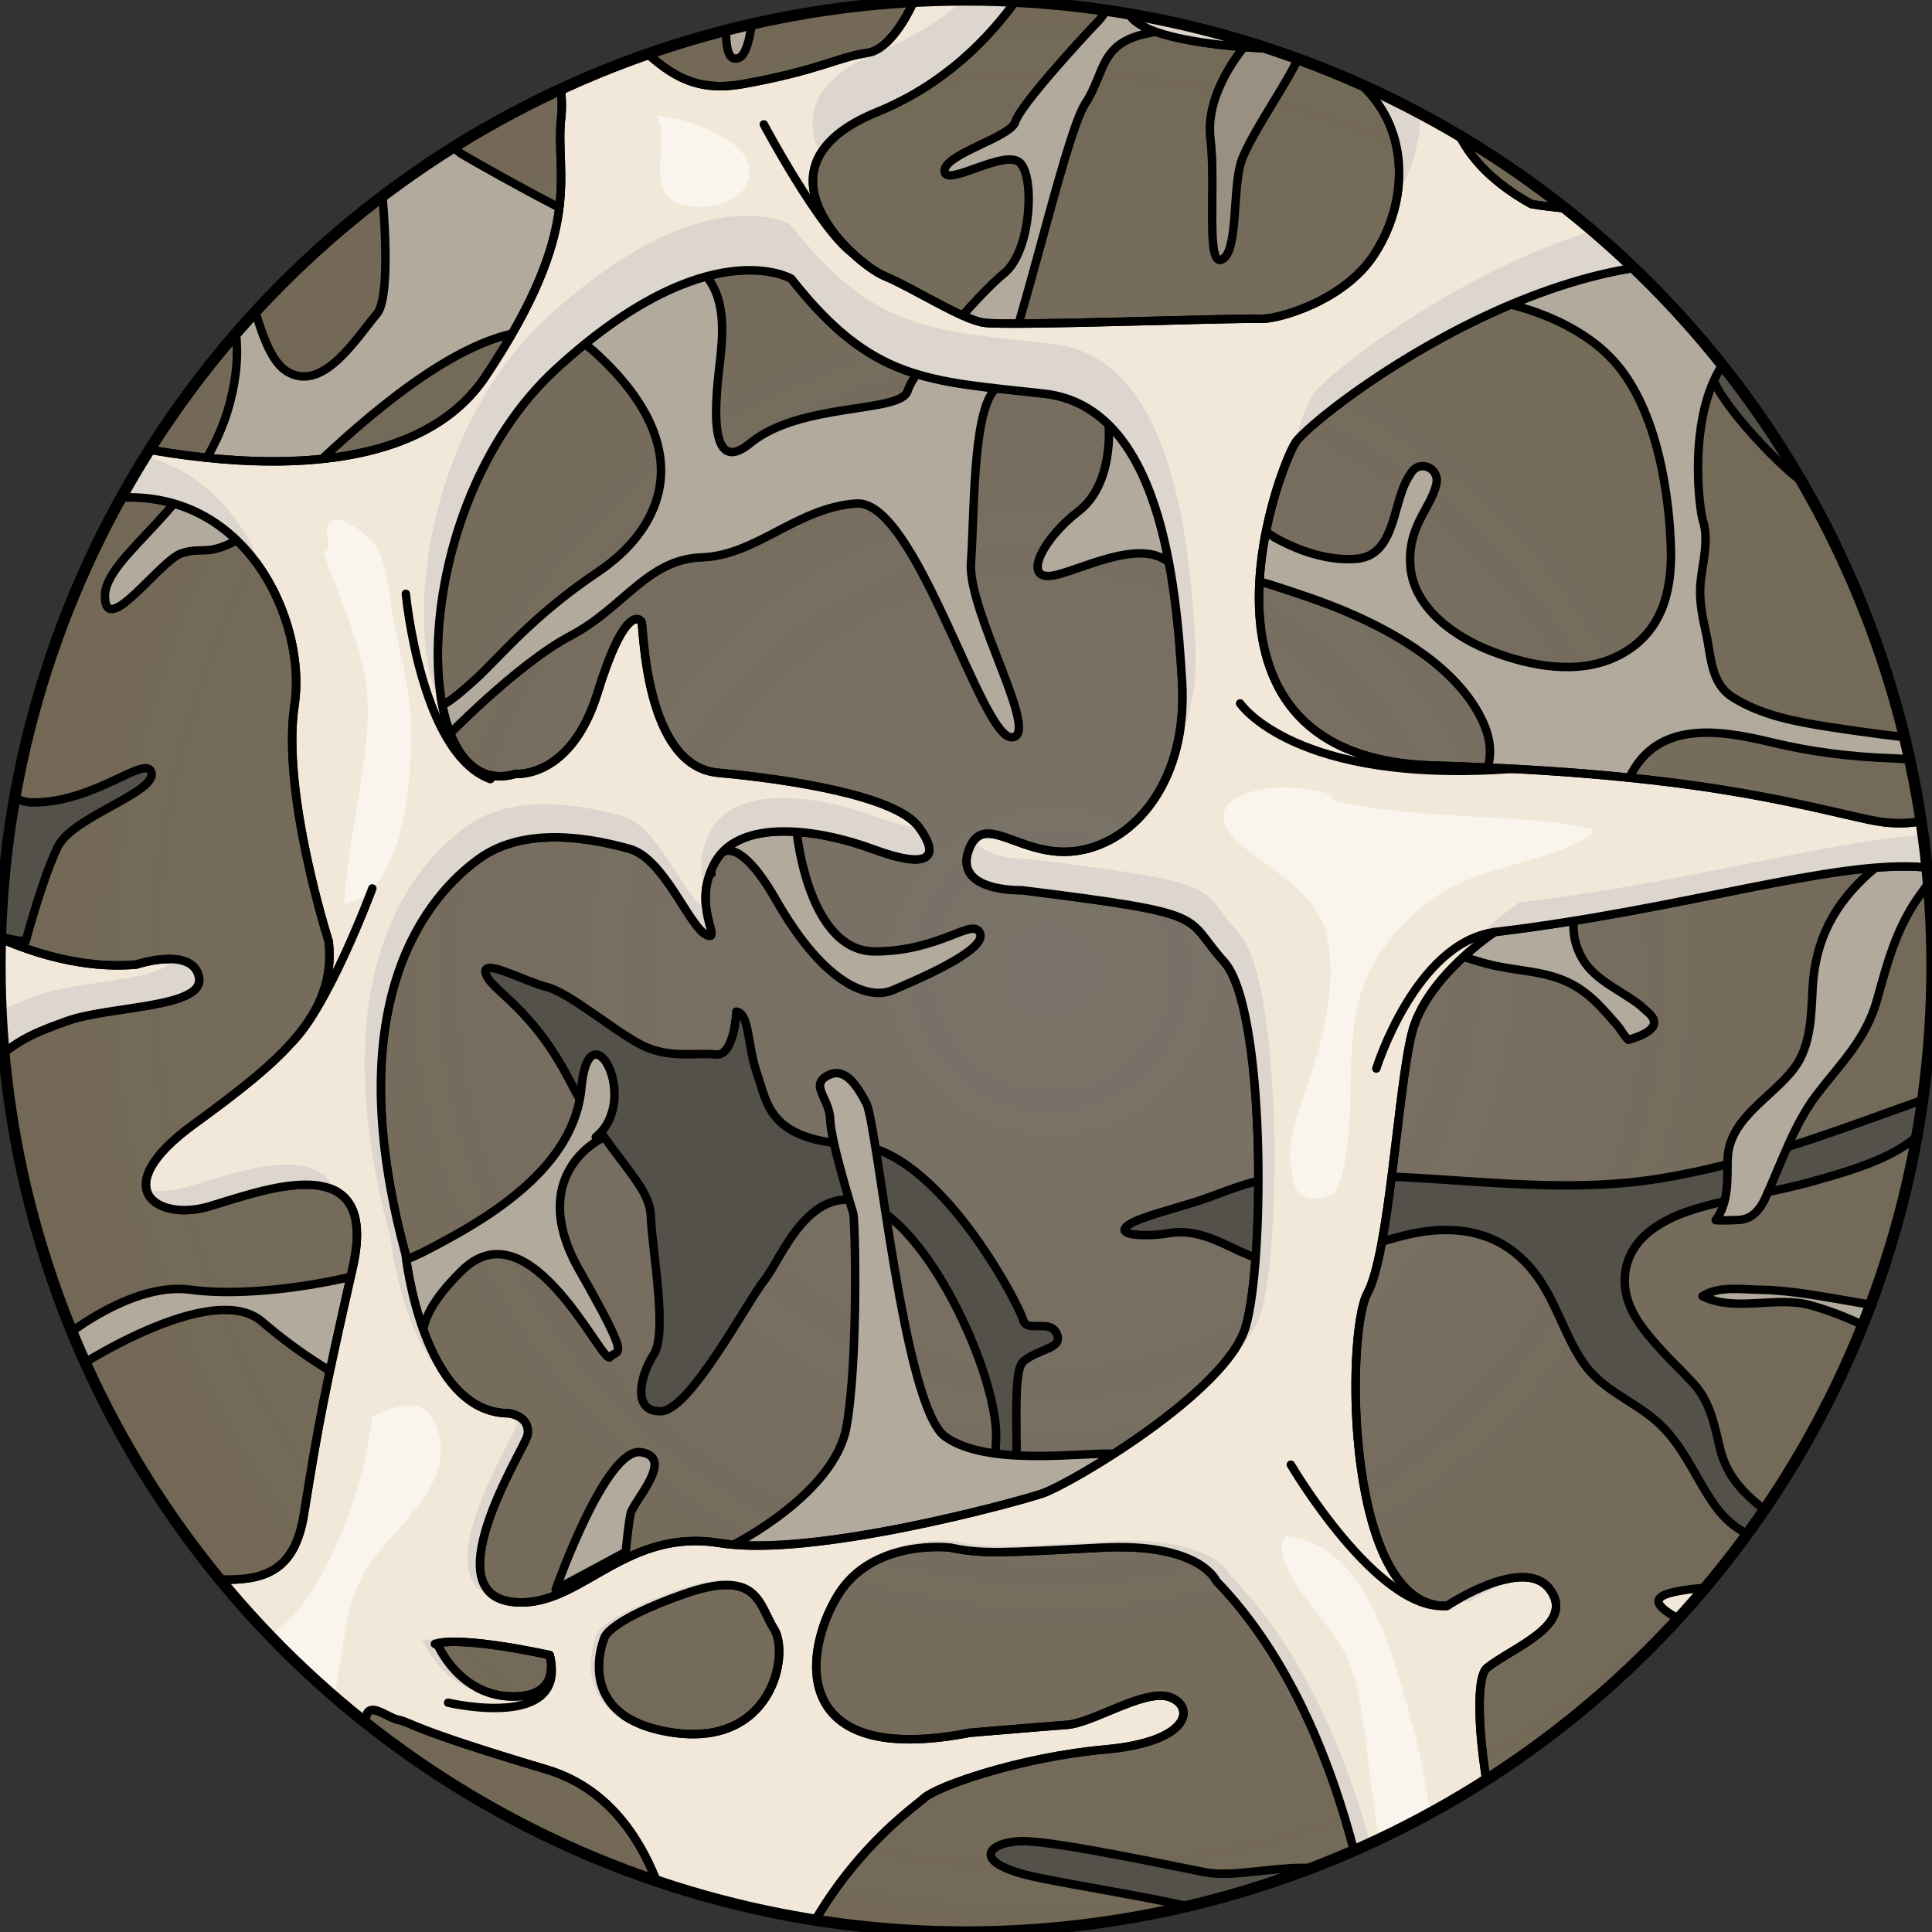
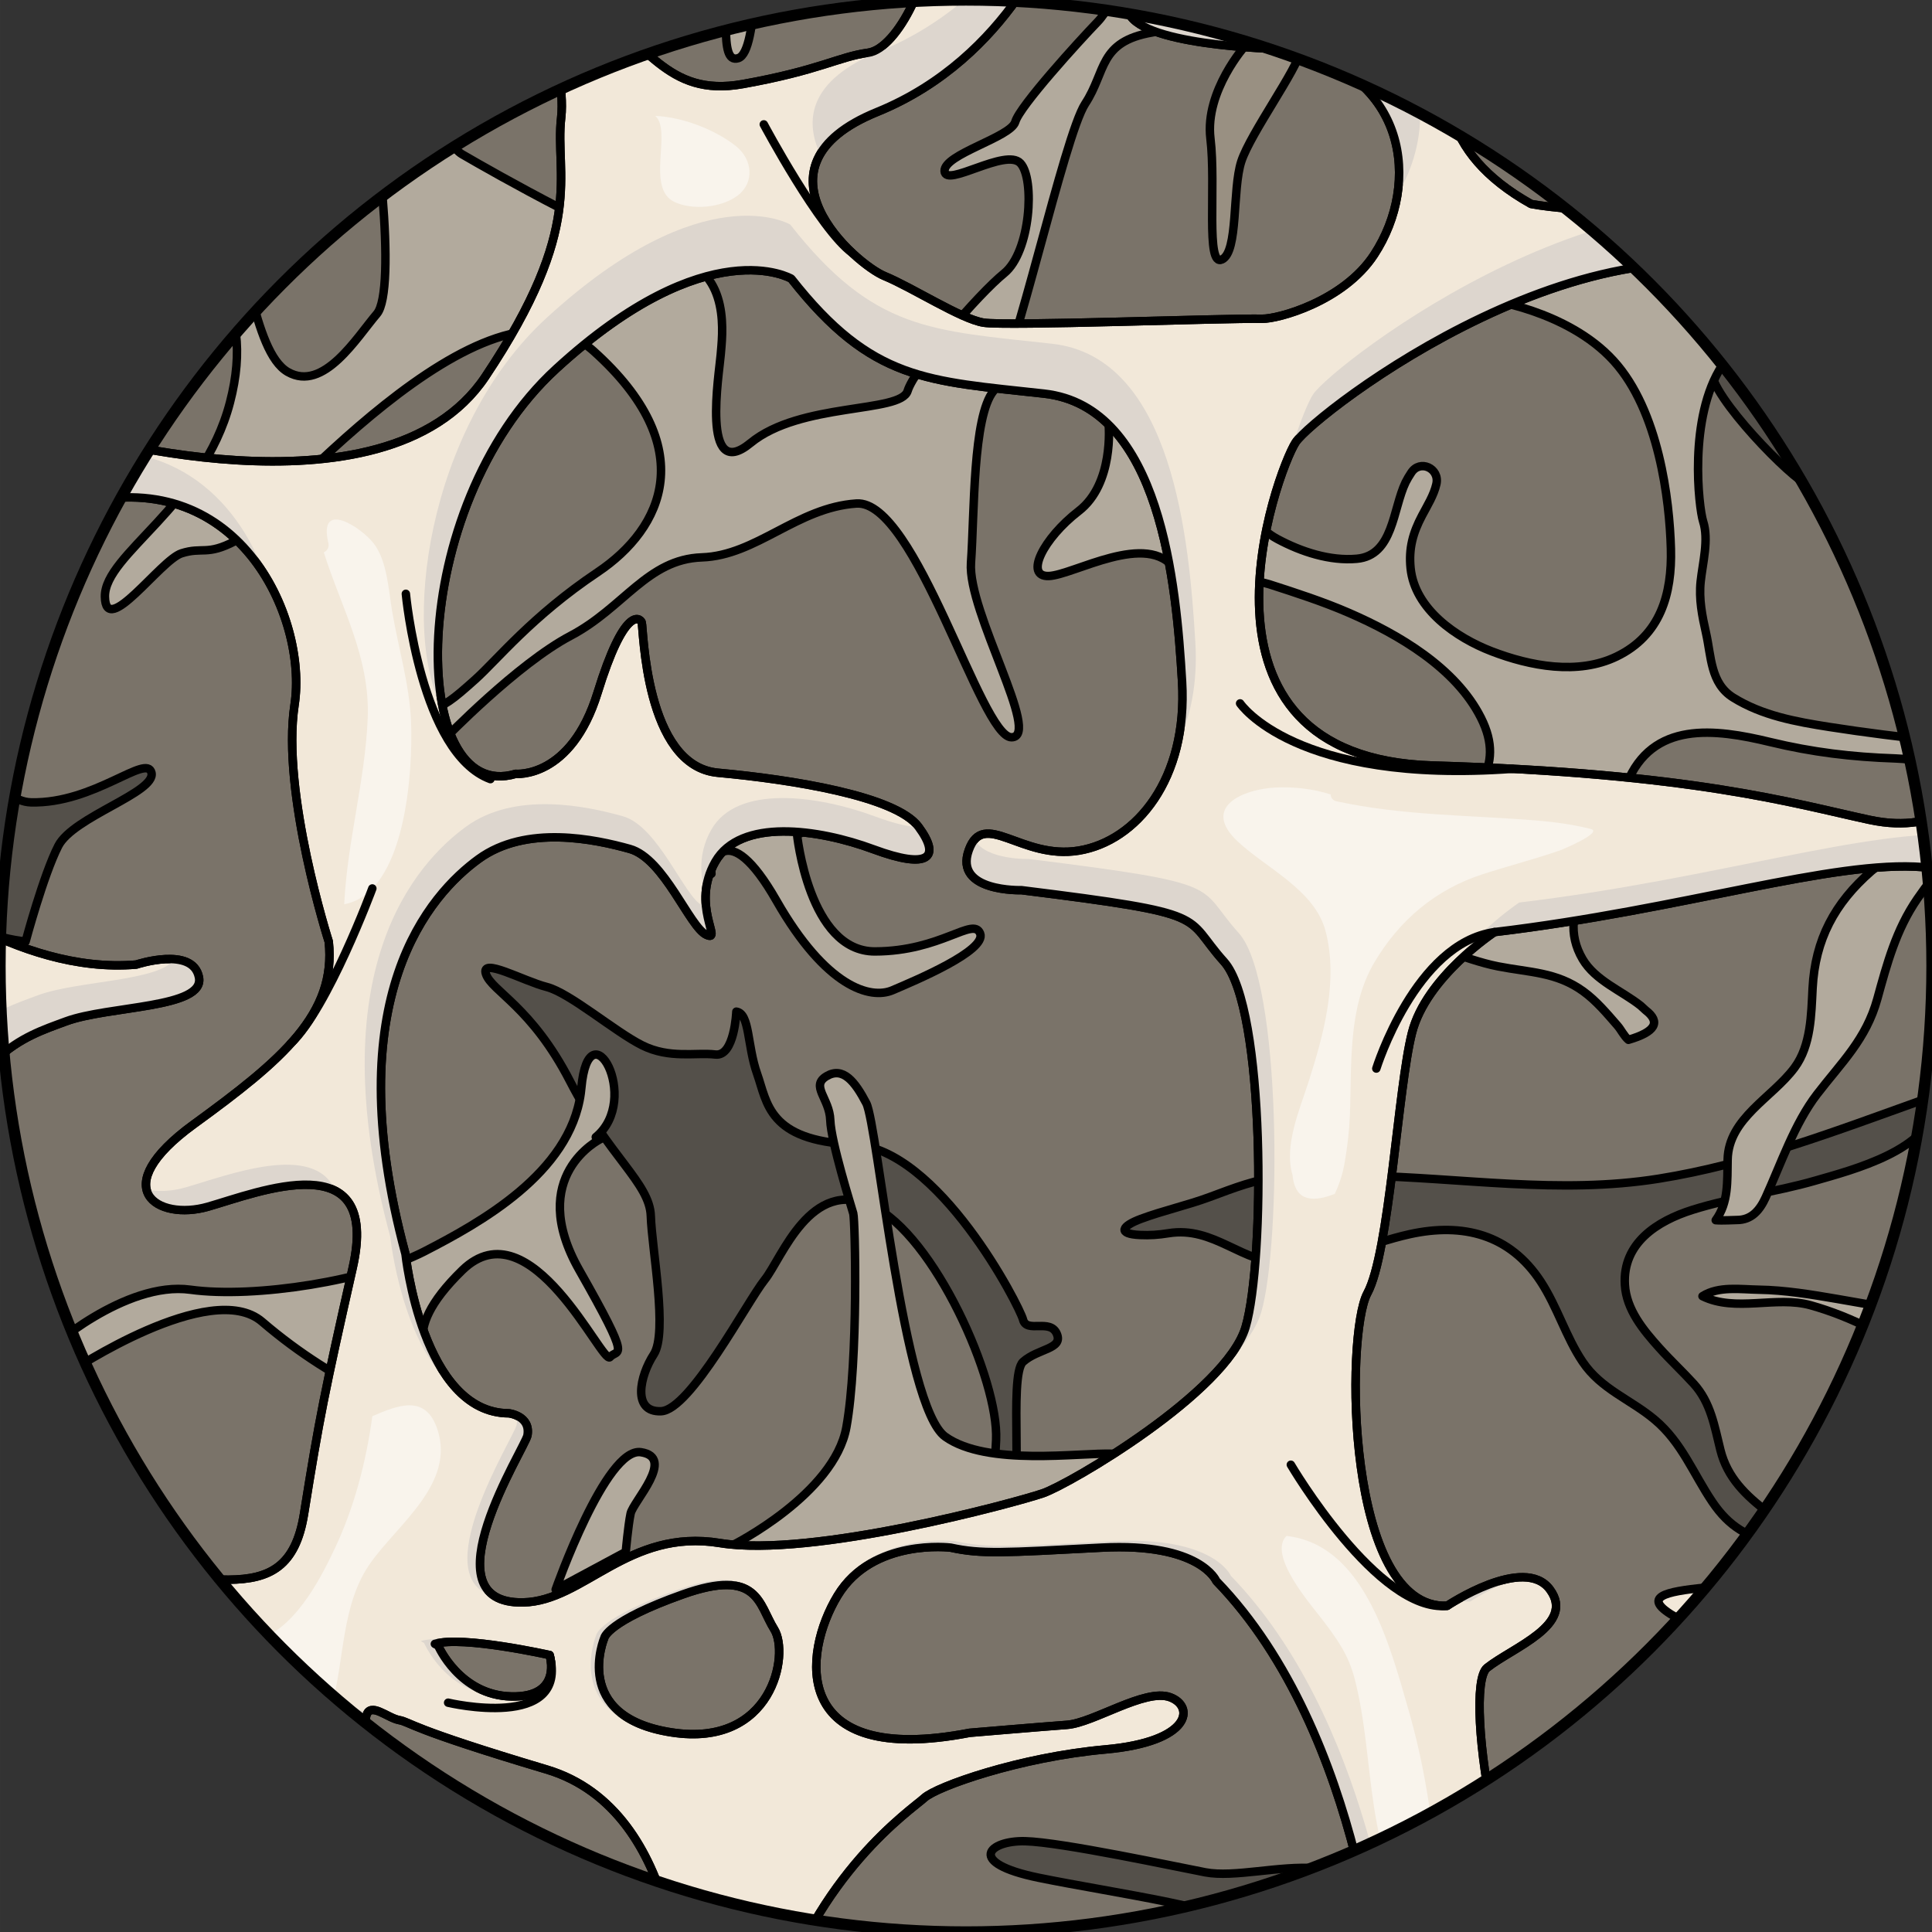
<svg xmlns="http://www.w3.org/2000/svg" xmlns:xlink="http://www.w3.org/1999/xlink" version="1.1" id="Layer_1" width="800px" height="800px" viewBox="0 0 171.372 171.373" enable-background="new 0 0 171.372 171.373" xml:space="preserve">
  <rect x="0" y="0" width="171.372" height="171.373" fill="#333333" stroke="none" />
  <g>
    <defs>
      <circle id="SVGID_1_" cx="85.686" cy="85.686" r="85.686" />
    </defs>
    <clipPath id="SVGID_2_">
      <use xlink:href="#SVGID_1_" overflow="visible" />
    </clipPath>
    <g clip-path="url(#SVGID_2_)">
      <g>
        <defs>
          <rect id="SVGID_3_" x="-8.792" y="-6.481" width="204" height="185.28" />
        </defs>
        <clipPath id="SVGID_4_">
          <use xlink:href="#SVGID_3_" overflow="visible" />
        </clipPath>
        <rect x="-8.792" y="-6.481" clip-path="url(#SVGID_4_)" fill="#7A7369" stroke="#000000" stroke-width="0.75" stroke-linecap="round" stroke-linejoin="round" stroke-miterlimit="10" width="204" height="185.28" />
        <radialGradient id="SVGID_5_" cx="93.208" cy="86.159" r="97.433" gradientUnits="userSpaceOnUse">
          <stop offset="0" style="stop-color:#543A00;stop-opacity:0" />
          <stop offset="0.856" style="stop-color:#543A00;stop-opacity:0.856" />
          <stop offset="1" style="stop-color:#543A00" />
        </radialGradient>
-         <rect x="-8.792" y="-6.481" opacity="0.2" clip-path="url(#SVGID_4_)" fill="url(#SVGID_5_)" stroke="#000000" stroke-width="0.75" stroke-linecap="round" stroke-linejoin="round" stroke-miterlimit="10" width="204" height="185.28" />
        <path clip-path="url(#SVGID_4_)" fill="#54504A" stroke="#000000" stroke-width="0.75" stroke-linecap="round" stroke-linejoin="round" stroke-miterlimit="10" d="     M154.888,29.39c0,0,1.464,7.958,3.78,9.03s3.146,5.09,1.74,4.62s-8.697-7.883-8.645-10.259S154.152,27.969,154.888,29.39z" />
        <path clip-path="url(#SVGID_4_)" fill="#F2E8D9" stroke="#000000" stroke-width="0.75" stroke-linecap="round" stroke-linejoin="round" stroke-miterlimit="10" d="     M195.328,54.022c0,0-1.859,7.428-2.88,9.216s-6.676,8.588-5.575,10.581s5.238,7.863,6.175,10.365s2.698,46.082-4.56,51.999     s-12.412,3.313-14.521,2.596s-7.3,1.521-10.641,1.979s-8.858-0.292-12.159,0.068s-5.867,0.776-2.4,2.693s10.343,0.444,12.24,3.28     s3.373,3.925,3.061,6.104c-0.313,2.178,0.17,7.083,2.547,6.178c2.377-0.906,9.383-12.689,15.407-8.938s2.823,9.419,5.893,13.481     s4.772,9.306,3.733,11.121c-1.039,1.816-0.608,4.055-0.608,4.055h4.168L195.328,54.022z" />
        <path clip-path="url(#SVGID_4_)" fill="#54504A" stroke="#000000" stroke-width="0.75" stroke-linecap="round" stroke-linejoin="round" stroke-miterlimit="10" d="     M171.688,178.799c0,0-9.354-4.783-10.08-6.904c-0.727-2.123,2.322-9.096,0.296-9.088s-3.069,6.832-5.636,7.354     s-8.831-1.125-14.244-3.237c-5.414-2.112-22.053-0.952-25.296-1.204s-7.26,0.845-9.815,0.359     c-2.557-0.485-12.76-2.682-15.984-2.76s-5.289,1.908,1.2,3.24s18.095,2.902,19.249,4.8s1.456,3.644,2.541,2.88     c1.084-0.764,0.008-6.525,7.85-4.789s29.16,9.456,29.16,9.456L171.688,178.799z" />
        <path clip-path="url(#SVGID_4_)" fill="#54504A" stroke="#000000" stroke-width="0.75" stroke-linecap="round" stroke-linejoin="round" stroke-miterlimit="10" d="     M65.314,89.734c0,0-0.154,4.01-1.866,3.804s-4.052,0.396-6.48-0.813s-6.424-4.658-8.483-5.182s-5.887-2.68-5.382-1.149     c0.505,1.53,4.052,2.894,7.467,9.53s7.063,9.023,7.157,11.937c0.094,2.913,1.52,10.346,0.265,12.273s-1.94,5.158,0.651,5.045     c2.594-0.113,7.649-9.743,9.186-11.66c1.535-1.917,4.049-9.144,9.54-6.551s11.233,15.448,10.987,20.771s-0.553,4.076,1.038,5.012     s0.011-10.758,1.354-11.957c1.344-1.198,3.583-1.116,2.99-2.488c-0.592-1.373-2.674-0.023-2.99-1.246     s-7.498-15.196-15.061-15.541c-7.563-0.344-7.627-3.724-8.526-6.259S66.52,89.908,65.314,89.734z" />
        <path clip-path="url(#SVGID_4_)" fill="#B2AA9D" stroke="#000000" stroke-width="0.75" stroke-linecap="round" stroke-linejoin="round" stroke-miterlimit="10" d="     M49.288,140.998c0,0,4.449-12.652,7.56-12.184s-0.689,4.373-0.912,5.443c-0.223,1.069-0.43,3.402-0.43,3.402L49.288,140.998z" />
        <path clip-path="url(#SVGID_4_)" fill="#B2AA9D" stroke="#000000" stroke-width="0.75" stroke-linecap="round" stroke-linejoin="round" stroke-miterlimit="10" d="     M65.008,137.049c0,0,8.994-4.512,10.068-10.45s0.78-18.359,0.611-18.96s-1.978-6.35-2.04-8.28s-1.79-3.032-0.329-3.9     c1.459-0.868,2.52,0.478,3.524,2.4s3.28,26.93,7.005,29.58s11.873,1.4,14.88,1.511     C101.734,129.061,82.031,139.037,65.008,137.049z" />
        <path clip-path="url(#SVGID_4_)" fill="#54504A" stroke="#000000" stroke-width="0.75" stroke-linecap="round" stroke-linejoin="round" stroke-miterlimit="10" d="     M144.13,113.951c0.128,2.219,1.64,4.037,3.056,5.613c0.978,1.09,2.053,2.088,3.039,3.17c1.529,1.678,1.855,3.787,2.381,5.893     c0.61,2.441,2.242,4.021,4.198,5.51c0.849,0.646,1.743,1.227,2.616,1.836c2.025,1.412-0.77,1.148-1.791,0.938     c-2.574-0.533-4.246-1.469-5.74-3.686c-1.71-2.537-2.707-5.271-5.106-7.289c-2.163-1.82-4.763-2.699-6.403-5.141     c-1.483-2.206-2.246-4.879-3.719-7.125c-2.736-4.174-6.891-5.234-11.607-4.197c-3.721,0.818-7.086,2.602-10.977,2.607     c-3.917,0.008-6.369-3.352-10.444-2.688c-0.882,0.144-1.634,0.193-2.507,0.155c-2.02-0.088-1.656-0.787,0.086-1.434     c1.982-0.735,4.074-1.191,6.066-1.927c2.197-0.812,4.098-1.581,6.457-1.821c2.326-0.236,4.721-0.129,7.055-0.084     c8.836,0.17,17.523,1.678,26.335,0.272c8.071-1.288,15.8-4.26,23.47-7.005c0.065,0.042,0.141,0.074,0.234,0.082     c0.285,0.022,0.569,0.051,0.854,0.078c-0.236,4.267-7.465,6.093-10.698,7.027c-3.576,1.032-7.297,1.461-10.847,2.576     C146.973,108.306,143.918,110.277,144.13,113.951z" />
        <path clip-path="url(#SVGID_4_)" fill="#B2AA9D" stroke="#000000" stroke-width="0.75" stroke-linecap="round" stroke-linejoin="round" stroke-miterlimit="10" d="     M184.268,116.077c-1.7,0.781-4.696,2.283-4.664,4.714c0.013,0.918,0.25,1.667,0.621,2.49c0.732,1.621,1.696,3.352,2.568,4.904     c1.83,3.254,6.598,2.46,6.429,7.387c-0.009,0.26,0.13,0.418,0.308,0.48c-1.876,2.063-8.775,4.087-11.138,4.28     c0.118-1.565,0.604-3.063,0.798-4.626c0.197-1.594-0.471-3.482-1.055-4.906c-1.575-3.847-4.035-7.023-7.135-9.61     c-2.945-2.459-6.77-4.396-10.392-5.409c-3.075-0.859-6.659,0.641-9.594-0.807c1.438-0.914,3.38-0.6,4.985-0.575     c2.335,0.036,4.662,0.425,6.962,0.819c3.558,0.61,7.077,1.318,10.688,1.473c3.331,0.143,6.224-0.697,9.279-2.036     c3.361-1.473,6.633-3.097,10.321-2.823c-0.117,0.782-0.016,1.453,0.313,2.152C190.474,114.504,187.129,114.762,184.268,116.077z" />
        <path clip-path="url(#SVGID_4_)" fill="#B2AA9D" stroke="#000000" stroke-width="0.75" stroke-linecap="round" stroke-linejoin="round" stroke-miterlimit="10" d="     M183.116,68.06c-2.881,1.136-4.978,2.871-7.217,4.963c-2.175,2.032-4.148,4.257-5.833,6.711c-1.873,2.729-2.675,5.712-3.541,8.86     c-0.99,3.596-3.174,5.635-5.348,8.465c-2,2.604-3.199,6.161-4.553,9.137c-0.529,1.162-1.263,2.029-2.574,2.021     c-0.273-0.002-1.254,0.067-1.863,0.016c1.148-1.565,1.02-3.461,1.058-5.371c0.074-3.682,3.967-5.496,5.938-8.158     c1.461-1.975,1.476-4.709,1.598-7.045c0.224-4.32,1.956-7.547,5.197-10.376c1.78-1.555,8.859-4.366,6.609-7.884     c-1.069-1.672-2.568-2.06-4.479-2.124c-3.838-0.13-7.336-0.547-11.096-1.457c-4.896-1.185-10.458-1.911-12.727,3.719     c-0.554,1.373-0.672,2.938-1.07,4.361c-0.46,1.644-1.669,3.115-2.51,4.58c-1.241,2.164-1.621,4.392-0.327,6.597     c1.118,1.906,3.493,2.818,5.152,4.134l0.44,0.402c1.371,1.053,0.861,1.927-1.525,2.623c-0.408-0.349-0.635-0.875-0.984-1.275     c-0.928-1.064-1.866-2.188-3.018-3.023c-2.381-1.728-4.779-1.67-7.571-2.219c-3.166-0.622-6.228-2.362-9.513-2.187     c-2.043,0.109-3.801,1.313-5.838,1.398c0.34-2.311,2.885-3.635,4.564-5.012c2.112-1.73,4.146-3.772,5.813-5.934     c2.651-3.435,5.771-5.756,3.46-10.324c-2.242-4.432-7.315-7.39-11.678-9.286c-2.307-1.003-4.711-1.779-7.104-2.551     c-0.749-0.242-3.467-0.623-3.5-1.654c-0.063-1.907,0.192-3.814,0.541-5.687c0.059-0.035,0.113-0.085,0.158-0.153     c1.256,1.311,1.816,2.568,3.555,3.496c2.104,1.124,4.635,1.956,7.025,1.74c3.242-0.293,3.18-4.405,4.322-6.779     c0.146-0.29,0.311-0.57,0.492-0.839c0.777-1.235,2.553-0.401,2.242,0.987c-0.221,0.984-0.808,1.918-1.275,2.804     c-0.809,1.531-1.191,2.909-1.013,4.666c0.372,3.648,4.069,6.169,7.188,7.369c3.404,1.31,7.646,2.13,11.093,0.461     c3.872-1.875,4.92-5.519,4.808-9.57c-0.118-4.302-1.062-12.245-5.083-16.661c-4.121-4.524-11.324-5.47-11.525-5.464     c-0.834,0.119-0.815-0.376,0.056-1.487c0.367-0.119,0.739-0.219,1.116-0.302c3.575-0.877,7.008-2.198,10.564-3.147     c4.7-1.253,9.056-0.376,13.677,0.728c3.253,0.777,6.618,1.177,9.631,2.662c-3.614,1.319-10.771,2.668-13.883,7.409     c-3.038,4.631-2.077,12.655-1.693,13.851c0.519,1.615-0.041,3.674-0.217,5.312c-0.17,1.59,0.129,3.064,0.477,4.606     c0.467,2.067,0.384,4.445,2.396,5.7c2.58,1.61,5.58,2.15,8.543,2.614c3.189,0.5,6.406,0.895,9.616,1.246     c2.981,0.326,6.872,0.897,9.526-0.809c1.781-1.146,3.121-2.628,5.406-1.59C190.5,64.998,184.166,67.646,183.116,68.06z" />
        <path clip-path="url(#SVGID_4_)" fill="#B2AA9D" stroke="#000000" stroke-width="0.75" stroke-linecap="round" stroke-linejoin="round" stroke-miterlimit="10" d="     M53.265,101.038c0,0-6.651,3.238-1.878,11.632c4.774,8.393,3.38,6.918,2.721,7.707s-7.036-13.604-13.1-7.707     c-6.063,5.896-2.435,7.967-2.435,7.967l-2.118,4.338c0,0-6.278-1.795-13.207-7.736c-4.553-3.904-17.024,4.439-17.024,4.439     s-6.128,10.789-7.559,10.023s1.39-5.834,2.529-6.727s2.522-4.43,2.743-4.841s7.19-6.528,12.95-5.733     c5.76,0.794,15.792-0.836,20.76-3.396c4.864-2.506,12.909-6.916,13.868-14.043c0.021-0.151,0.038-0.303,0.052-0.457     c0.669-7.396,5.386,0.981,1.279,4.361" />
        <path clip-path="url(#SVGID_4_)" fill="#B2AA9D" stroke="#000000" stroke-width="0.75" stroke-linecap="round" stroke-linejoin="round" stroke-miterlimit="10" d="     M106.048-1.765l-5.58-2.466c0,0-1.473,4.469-3.118,6.178c-1.646,1.709-6.893,7.463-7.289,8.852s-6.352,2.873-6.276,4.38     s5.42-2.085,6.725-0.705s0.907,7.866-1.437,9.765c-2.343,1.899-7.955,8.447-8.566,10.439c-0.613,1.993-9.505,0.978-13.938,4.621     s-2.76-6.253-2.64-7.844s0.965-7.312-3.96-8.537s-16.126-7.568-19-9.244S32.687-6.564,31.398-7.314     c-1.289-0.75-20.195,0-20.195,0s5.875,17.439-4.275,22.133s-13.444,5.65-13.444,5.65l0.604,3.338c0,0,10.282-6.98,17.09-4.488     c6.807,2.492,11.619,7.18,9.22,16.382S9.254,49.166,9.307,52.926s4.927-3.252,6.796-3.846s2.233,0.23,4.745-1.082     s22.309-25.384,31.8-16.862s6.213,15.701,0.36,19.622s-8.887,7.755-10.859,9.519c-1.971,1.764-2.83,2.47-3.912,2.505     c-1.083,0.035,1.212,2.754,1.212,2.754s6.437-6.653,11.159-9.137s6.813-6.795,11.65-6.958s8.441-4.427,13.709-4.778     s11.045,20.764,13.758,20.736c2.712-0.027-3.91-11.12-3.597-15.48s0.142-12.958,2.003-15.241s6.258-22.633,8.133-25.488     c1.876-2.855,1.168-5.492,5.944-6.311S106.048-1.765,106.048-1.765z M33.428,27.84c-1.793,2.099-4.727,6.967-7.897,5.156     s-3.625-11.637-5.921-14.758c-2.297-3.121-5.363-10.84,0.158-15.799s6.937-4.002,6.937-4.002s3.596,0.504,5.188,6.001     C33.484,9.936,35.223,25.741,33.428,27.84z" />
        <path clip-path="url(#SVGID_4_)" fill="#54504A" stroke="#000000" stroke-width="0.75" stroke-linecap="round" stroke-linejoin="round" stroke-miterlimit="10" d="     M-8.373,51.958c0,0,5.494,19.073,11.113,19.213s10.278-4.373,10.695-2.628c0.418,1.745-6.942,3.902-8.264,6.49     S2.27,83.519,2.27,83.519s-2.846-0.293-3.903-1.205c0,0,1.747-3.857,1.298-6.115s-1.406-7.105-4.472-7.56     s-4.104-4.444-4.104-4.444L-8.373,51.958z" />
        <path clip-path="url(#SVGID_4_)" fill="#B2AA9D" stroke="#000000" stroke-width="0.75" stroke-linecap="round" stroke-linejoin="round" stroke-miterlimit="10" d="     M-3.546-0.361c0,0,5.66,5.051,8.17,9.359c0,0,2.123,0.68,1.104-3.06s-2.548-2.34-3.27-5.34s-4.333-5.962-4.333-5.962     S-6.129-4.024-3.546-0.361z" />
        <path clip-path="url(#SVGID_4_)" fill="#B2AA9D" stroke="#000000" stroke-width="0.75" stroke-linecap="round" stroke-linejoin="round" stroke-miterlimit="10" d="     M70.689,73.943c0,0,1.041,10.462,6.918,10.452c5.878-0.011,8.721-3.113,9.332-1.596s-5.816,4.203-7.771,5.039     s-5.896-0.248-10.298-7.951s-5.907-3.18-5.765-2.428s-2.373-8.139,7.901-3.541" />
        <path clip-path="url(#SVGID_4_)" fill="#B2AA9D" stroke="#000000" stroke-width="0.75" stroke-linecap="round" stroke-linejoin="round" stroke-miterlimit="10" d="     M98.34,37.678c0,0,0.494,5.225-2.655,7.652s-4.844,5.837-2.662,5.764s8.791-4.079,11.218-0.575     C104.24,50.519,104.195,39.045,98.34,37.678z" />
        <path clip-path="url(#SVGID_4_)" fill="#999082" stroke="#000000" stroke-width="0.75" stroke-linecap="round" stroke-linejoin="round" stroke-miterlimit="10" d="     M110.488,4.013c0,0-3.629,4.044-3.12,8.273s-0.44,11.428,1.026,10.728s0.897-6.201,1.712-8.697s5.026-8.25,5.27-9.878     S111.366,2.466,110.488,4.013z" />
        <path clip-path="url(#SVGID_4_)" fill="#54504A" stroke="#000000" stroke-width="0.75" stroke-linecap="round" stroke-linejoin="round" stroke-miterlimit="10" d="     M170.008,15.358c0,0,10.189,3.298,16.02-1.56c5.832-4.857,4.779-12.748,9.181-13.681v9.175c0,0-4.981,2.078-5.411,7.671     s2.531,5.968-0.109,7.49s-0.785-6.043-4.932-6.156s-11.725,2.363-14.748,0S170.008,15.358,170.008,15.358z" />
        <path clip-path="url(#SVGID_4_)" fill="#B2AA9D" stroke="#000000" stroke-width="0.75" stroke-linecap="round" stroke-linejoin="round" stroke-miterlimit="10" d="     M61.168-6.481c0,0,1.62,1.021,2.694,3.753s-0.247,8.484,1.625,7.887s1.294-10.932,2.521-11.64     C68.008-6.481,62.477-8.648,61.168-6.481z" />
        <path clip-path="url(#SVGID_4_)" fill="#F2E8D9" stroke="#000000" stroke-width="0.75" stroke-linecap="round" stroke-linejoin="round" stroke-miterlimit="10" d="     M183.717,30.208c-3.672-0.334-15.982-6.397-12.509-16.785s2.351-19.905,2.351-19.905h-6.869     c0.955,3.583,5.168,8.798-4.467,18.325s-26.414,6.249-26.414,6.249c-16.451-9.212-0.344-24.574-0.344-24.574l-3.737-0.24     c-5.632,0.801-4.654,9.684-8.737,9.12s-5.71-8.88-5.71-8.88H97.995c0,0,0.302,5.139,2.293,7.92s13.983,2.935,13.983,2.935     c10.501,2.242,11.8,11.828,7.619,18.215c-2.725,4.165-8.551,5.711-9.922,5.686c-3.474-0.067-22.712,0.675-24.729,0.345     s-6.266-3.097-8.792-4.14c-2.525-1.043-12.531-9.709-0.645-14.547S93.688-6.481,93.688-6.481H82.384     c0.524,4.041-2.736,10.8-5.376,11.159s-4.285,1.555-11.121,2.779c-6.835,1.224-8.435-3.805-14.145-7.338     s-1.383,5.192-1.965,10.319c-0.583,5.127,2.25,9.539-6.731,22.976S5.728,38.158,5.728,38.158     c-21.034-14.82-7.234-44.64-7.234-44.64h-7.285l0.088,59.663c0,0,0.804-4.389,15.272-8.363s20.754,9.889,19.559,17.7     c-1.194,7.811,3.032,21,3.032,21c0.697,6.416-4.11,10.492-11.964,16.2s-3.245,8.606,1.248,7.319     c4.494-1.287,15.35-5.69,12.845,5.4s-2.956,13.319-4.32,21.84c-1.491,9.313-9.108,4.657-21.801,4.86s-12.933-22.578-10.6-34.125     C-3.1,93.466,2.07,92.001,5.848,90.599s12.355-1.143,11.797-3.921s-5.557-1.119-5.557-1.119     c-10.721,0.922-20.88-7.614-20.88-7.614v69.109c0,0,11.099-1.146,21.899,4.385c10.803,5.53,10.99,27.36,10.99,27.36l10.643,0.239     c-3.518-3.239-2.606-25.573-2.253-26.841s1.862,0.178,2.911,0.377s0.774,0.711,13.086,4.384s11.964,22.08,11.964,22.08     l8.191-0.239c3.78-12.637,12.248-18.311,13.349-19.32s8.418-3.615,16.079-4.302s7.917-3.846,5.704-4.636     c-2.213-0.791-6.777,2.284-9.124,2.457s-8.64,0.707-8.64,0.707c-15.939,3.083-14.822-7.035-11.71-12.167s10.03-4.26,10.03-4.26     c2.719,0.593,4.646,0.46,13.392,0s10.169,2.956,10.169,2.956c13.237,13.652,14.67,38.252,14.67,38.252s39.289,0.313,38.587,0     c-3.405-1.516-15.882-2.675-21.759-3.506c-5.877-0.832-9.775-25.225-7.477-27.045s7.865-3.813,5.577-6.938     s-9.119,1.44-9.119,1.44c-9.019,0.378-9.042-24.112-7.08-27.72s2.699-18.161,3.96-23.111c1.261-4.949,7.319-8.929,7.319-8.929     c16.833-2.007,30.038-6.409,38.04-5.76s10.9-0.982,7.02-4.089s-5.018,1.356-11.819-0.11s-15.528-4.125-38.7-4.814     s-13.83-26.15-12.18-28.666s27.354-22.449,45.12-13.68s14.52,36.72,18.181,35.34c3.66-1.38-4.648-13.086-0.507-22.048     s17.486-2.492,17.486-2.492l0.12-3.12C195.328,33.238,187.39,30.542,183.717,30.208z M45.358,150.479     c-4.607-0.105-6.491-4.5-6.491-4.5l-0.294-0.161c2.464-0.743,10.178,0.99,10.178,0.99S49.966,150.584,45.358,150.479z      M59.561,153.668c-8.948-1.385-5.953-8.395-5.953-8.395s0.252-1.463,6.96-3.848s6.721,0.893,8.104,3.094     S68.509,155.053,59.561,153.668z M110.487,117.719c-1.718,5.789-15.601,13.928-17.991,14.743s-20.49,5.745-28.629,4.411     c-8.138-1.335-12.07,5.154-17.459,5.266c-8.761,0.18,0.195-13.762,0.378-14.817c0.302-1.739-1.645-1.959-1.645-1.959     c-7.687-0.019-9.174-14.124-9.174-14.124c-6.166-22.83,2.259-31.964,6.48-35.04s10.357-1.754,13.416-0.898     s5.296,6.937,6.797,7.618s-1.427-2.607,0.787-6.479s9.108-2.931,14.034-1.106s6.002,0.729,3.991-1.998     s-11.272-4.195-17.786-4.791c-6.513-0.596-6.604-12.934-6.768-13.344s-1.545-1.434-3.912,6.24s-7.26,7.2-7.26,7.2     c-9.62,2.876-9.889-23.578,3.598-35.936c13.485-12.358,20.845-7.984,20.845-7.984c7.165,9.121,12.054,9.044,22.417,10.194     s11.733,16.899,12.247,25.547s-4.057,14.146-9.161,14.989s-8.432-3.747-9.764-0.029s4.678,3.538,4.678,3.538     c17.249,2.147,14.252,2.227,17.96,6.332S112.205,111.93,110.487,117.719z" />
        <path opacity="0.5" clip-path="url(#SVGID_4_)" fill="#FFFFFF" d="M168.997,144.139c-2.312,0.734-2.436,3.193,1.083,1.729     c1.146-0.478,2.303-1.23,3.508-1.59c2.592-0.771,5.732-0.465,8.32,0.281c2.65,0.764,4.873,2.109,7.364,3.205     c3.756,1.652,5.769-4.81,4.014-7.454C186.922,147.146,176.666,141.703,168.997,144.139z" />
        <path opacity="0.5" clip-path="url(#SVGID_4_)" fill="#FFFFFF" d="M36.465,64.076c-0.129-3.328-1.128-6.582-1.682-9.861     c-0.313-1.852-0.439-4.441-1.613-5.985c-1.102-1.448-4.974-3.979-4.044-0.058c0.094,0.397-0.12,0.686-0.406,0.823     c1.547,4.904,4.121,9.318,3.895,14.732c-0.232,5.558-1.816,10.936-2.084,16.485C36.044,79.179,36.625,68.248,36.465,64.076z" />
        <path opacity="0.5" clip-path="url(#SVGID_4_)" fill="#FFFFFF" d="M109.816,74.67c2.538,2.36,6.826,4.291,7.771,7.945     c1.133,4.385-0.172,9.158-1.522,13.366c-0.793,2.47-2.195,5.649-1.413,8.265c0.183,2.023,1.432,2.574,3.746,1.652     c0.426-0.9,0.721-1.839,0.885-2.816c0.231-1.369,0.397-2.726,0.453-4.111c0.181-4.455-0.205-9.57,2.159-13.578     c2.226-3.772,5.433-6.486,9.607-7.842c2.284-0.742,4.623-1.336,6.892-2.125c0.212-0.074,3.872-1.61,2.699-1.9     c-1.568-0.387-3.167-0.612-4.777-0.744c-5.951-0.486-11.9-0.428-17.761-1.706c-0.354-0.077-0.514-0.333-0.525-0.607     c-1.572-0.508-3.305-0.693-4.906-0.613C110.37,69.994,106.449,71.538,109.816,74.67z" />
        <path opacity="0.5" clip-path="url(#SVGID_4_)" fill="#FFFFFF" d="M33.028,125.621c-0.55,4.016-1.591,8.045-3.32,11.71     c-1.387,2.937-3.72,7.421-7.255,8.26c-1.404,0.333-7.826,0.927-3.735,3.448c1.326,0.818,2.997,1.548,3.846,2.933     c1.966,3.212,1.492,8.685,4.244,11.339c0.424-4.126,1.396-7.738,2.566-11.807c1.222-4.25,0.843-9.161,3.52-12.909     c2.456-3.439,7.486-7.028,5.907-11.802C37.774,123.689,35.38,124.593,33.028,125.621z" />
        <path opacity="0.5" clip-path="url(#SVGID_4_)" fill="#FFFFFF" d="M117.225,143.576c1.313,1.717,2.366,3.155,2.922,5.285     c1.959,7.512,0.703,15.839,5.975,22.078c1.863-2.311,1.183-6.768,0.843-9.381c-0.425-3.27-1.067-6.534-1.976-9.705     c-1.755-6.125-4.017-14.844-10.882-15.614C112.436,137.941,116.245,142.295,117.225,143.576z" />
        <path opacity="0.5" clip-path="url(#SVGID_4_)" fill="#FFFFFF" d="M59.828,17.915c1.601,0.755,4.199,0.511,5.609-0.572     c1.522-1.17,1.309-3.215-0.156-4.381c-1.749-1.393-4.63-2.577-7.158-2.682C59.64,11.614,57.256,16.701,59.828,17.915z" />
        <g clip-path="url(#SVGID_4_)">
          <path fill="#DDD6CE" d="M116.474,34.981c-0.395,0.602-1.211,2.476-1.942,5c0.156-0.331,0.292-0.584,0.396-0.743      c1.65-2.516,27.354-22.449,45.12-13.68s14.52,36.72,18.181,35.34c3.524-1.329-4.043-12.231-0.912-21.039      c-2.148-7.36-6.036-15.106-14.064-19.072C144.832,11.688,118.185,32.371,116.474,34.981z" />
          <path fill="#DDD6CE" d="M45.771,125.537c0.075,0.236,0.116,0.502,0.058,0.84c-0.178,1.027-8.357,13.818-1.874,15.246      c-4.253-2.51,2.672-13.374,2.832-14.302C46.972,126.253,46.31,125.761,45.771,125.537z" />
          <path fill="#DDD6CE" d="M77.482,75.332c4.911,1.819,5.994,0.734,4.008-1.975c-0.845,0.002-2.106-0.284-3.838-0.925      c-5.106-1.893-12.255-2.87-14.55,1.148c-1.395,2.442-0.822,4.654-0.507,5.859c0.028-0.909,0.24-1.931,0.853-3.001      C65.662,72.566,72.557,73.508,77.482,75.332z" />
          <path fill="#DDD6CE" d="M68.277,143.807c0.121,0.24,0.247,0.479,0.388,0.703c-0.045-0.104-0.093-0.201-0.147-0.288      C68.433,144.087,68.354,143.947,68.277,143.807z" />
          <path fill="#DDD6CE" d="M60.116,141.012c-6.955,2.475-7.216,3.992-7.216,3.992s-3.105,7.273,6.172,8.71      c1.283,0.198,2.414,0.199,3.416,0.056c-0.873,0.088-1.846,0.066-2.928-0.102c-8.948-1.385-5.953-8.395-5.953-8.395      s0.252-1.463,6.96-3.848c4.934-1.754,6.243-0.443,7.143,1.247C66.76,140.754,65.584,139.066,60.116,141.012z" />
          <path fill="#DDD6CE" d="M106.03,57.001c-0.532-8.973-1.953-25.315-12.697-26.508C82.589,29.3,77.521,29.38,70.093,19.916      c0,0-7.63-4.539-21.611,8.284c-10.641,9.759-13.015,27.975-9.149,34.815c-1.773-7.97,1.146-22.187,10.014-30.312      c13.485-12.358,20.845-7.984,20.845-7.984c7.165,9.121,12.054,9.044,22.417,10.194s11.733,16.899,12.247,25.547      c0.125,2.098-0.055,4.006-0.464,5.712C105.589,63.715,106.246,60.631,106.03,57.001z" />
          <path fill="#DDD6CE" d="M94.647,152.998c-2.347,0.173-8.64,0.707-8.64,0.707c-4.403,0.852-7.5,0.692-9.617-0.087      c2.197,0.85,5.448,1.034,10.101,0.134c0,0,6.524-0.554,8.957-0.732c1.917-0.143,5.259-2.146,7.714-2.592      C100.803,150.255,96.797,152.84,94.647,152.998z" />
          <path fill="#DDD6CE" d="M77.984,4.573c-6.221,2.534-6.655,6.079-5.226,9.109c0.786-1.358,2.348-2.653,5.044-3.75      C89.689,5.094,93.688-6.481,93.688-6.481h-2.394C88.758-2.72,84.521,1.91,77.984,4.573z" />
          <path fill="#DDD6CE" d="M-8.704,53.182c0,0,0.804-4.389,15.272-8.363c8.263-2.27,13.853,1.28,16.908,6.196      c-2.383-6.825-8.741-13.159-19.344-10.244c-6.744,1.854-10.619,3.794-12.848,5.369L-8.704,53.182z" />
          <path fill="#DDD6CE" d="M1.89,138.605c-9.437-3.479-9.435-23.139-7.322-33.592C-3.1,93.466,2.07,92.001,5.848,90.599      s12.355-1.143,11.797-3.921c-0.224-1.112-1.16-1.507-2.2-1.589c-1.268,1.956-8.6,1.899-12.059,3.185      c-3.916,1.455-9.276,2.975-11.695,14.956c-0.177,0.878-0.338,1.825-0.482,2.814v18.671      C-7.53,132.153-4.388,138.229,1.89,138.605z" />
          <path fill="#DDD6CE" d="M16.444,105.33c-1.219,0.35-2.444,0.399-3.446,0.18c0.385,1.658,2.933,2.248,5.445,1.528      c2.888-0.827,8.396-2.935,11.305-1.397C27.917,101.209,20.125,104.275,16.444,105.33z" />
          <path fill="#DDD6CE" d="M114.271,4.373c7.826,1.671,10.536,7.421,9.681,12.886c2.848-4.718,2.884-10.913-1.181-14.918      c-1.074-0.228-1.973-0.986-2.709-1.981c-1.223-0.662-2.625-1.204-4.27-1.556c0,0-12.433-0.159-14.497-3.045      c-0.466-0.651-0.839-1.43-1.144-2.241h-2.157c0,0,0.302,5.139,2.293,7.92S114.271,4.373,114.271,4.373z" />
          <path fill="#DDD6CE" d="M109.176,139.775c0,0-1.476-3.544-10.543-3.067c-9.066,0.477-11.064,0.615-13.883,0      c0,0-7.173-0.904-10.399,4.42c-1.23,2.03-2.155,4.811-1.919,7.299c-0.18-2.36,0.704-4.972,1.866-6.889      c3.112-5.132,10.03-4.26,10.03-4.26c2.719,0.593,4.646,0.46,13.392,0s10.169,2.956,10.169,2.956      c13.237,13.652,14.67,38.252,14.67,38.252s0.64,0.005,1.75,0.014C123.881,173.744,121.325,152.315,109.176,139.775z" />
          <path fill="#DDD6CE" d="M32.487,152.197c0.025-0.092,0.059-0.165,0.096-0.229c-0.716-0.347-1.36-0.563-1.579,0.22      c-0.34,1.219-1.173,21.211,1.611,26.803l2.125,0.048C31.223,175.799,32.134,153.465,32.487,152.197z" />
          <path fill="#DDD6CE" d="M37.313,145.568l0.305,0.166c0,0,1.953,4.561,6.729,4.67c0.047,0.002,0.085-0.004,0.131-0.004      c-3.968-0.594-5.611-4.422-5.611-4.422l-0.294-0.161c1.957-0.591,7.215,0.38,9.3,0.805c-0.003-0.011-0.008-0.026-0.008-0.026      S39.868,144.797,37.313,145.568z" />
          <path fill="#DDD6CE" d="M174.199,74.078c-8.296-0.673-21.986,3.894-39.438,5.977c0,0-3.633,2.395-5.948,5.8      c1.88-1.943,3.754-3.177,3.754-3.177c16.833-2.007,30.038-6.409,38.04-5.76c6.744,0.547,9.844-0.53,8.335-2.741      C177.635,74.254,176.058,74.229,174.199,74.078z" />
          <path fill="#DDD6CE" d="M167.667,4.225c3.782-4.469,4.507-7.932,4.211-10.706h-5.188C167.352-3.997,169.577-0.725,167.667,4.225      z" />
          <path fill="#DDD6CE" d="M56.698,54.964c0.105,0.754,0.246,1.582,0.436,2.433c-0.136-1.236-0.173-2.095-0.214-2.198      C56.889,55.121,56.814,55.022,56.698,54.964z" />
          <path fill="#DDD6CE" d="M40.386,123.055c-3.592-4.004-4.418-11.816-4.418-11.816c-6.166-22.83,2.259-31.964,6.48-35.04      s10.357-1.754,13.416-0.898s5.296,6.937,6.797,7.618c0.936,0.424,0.151-0.694-0.037-2.534c-0.073,0.011-0.177-0.008-0.338-0.081      c-1.556-0.706-3.875-7.015-7.046-7.904s-9.532-2.26-13.909,0.932S28.22,86,34.612,109.688      C34.612,109.688,35.646,119.48,40.386,123.055z" />
          <path fill="#DDD6CE" d="M48.771,1.345c0.026,0.383,0.078,0.805,0.146,1.258C48.88,2.188,48.83,1.768,48.771,1.345z" />
          <path fill="#DDD6CE" d="M106.454,123.152c2.644-2.26,4.796-4.647,5.416-6.739c1.78-6.007,1.854-29.39-1.99-33.649      c-3.845-4.259-0.737-4.341-18.62-6.57c0,0-3.826,0.106-4.809-1.71c-0.197,0.227-0.374,0.523-0.521,0.936      c-1.332,3.718,4.678,3.538,4.678,3.538c17.249,2.147,14.252,2.227,17.96,6.332s3.638,26.64,1.92,32.429      C109.985,119.41,108.442,121.301,106.454,123.152z" />
          <path fill="#DDD6CE" d="M130.408,142.063c0,0,2.07-1.378,4.345-2.139c-2.009,0.109-4.358,1.313-5.569,2.016      C129.574,142.026,129.979,142.08,130.408,142.063z" />
        </g>
        <path clip-path="url(#SVGID_4_)" fill="none" stroke="#000000" stroke-width="0.75" stroke-linecap="round" stroke-linejoin="round" stroke-miterlimit="10" d="     M183.717,30.208c-3.672-0.334-15.982-6.397-12.509-16.785s2.351-19.905,2.351-19.905h-6.869     c0.955,3.583,5.168,8.798-4.467,18.325s-26.414,6.249-26.414,6.249c-16.451-9.212-0.344-24.574-0.344-24.574l-3.737-0.24     c-5.632,0.801-4.654,9.684-8.737,9.12s-5.71-8.88-5.71-8.88H97.995c0,0,0.302,5.139,2.293,7.92s13.983,2.935,13.983,2.935     c10.501,2.242,11.8,11.828,7.619,18.215c-2.725,4.165-8.551,5.711-9.922,5.686c-3.474-0.067-22.712,0.675-24.729,0.345     s-6.266-3.097-8.792-4.14c-2.525-1.043-12.531-9.709-0.645-14.547S93.688-6.481,93.688-6.481H82.384     c0.524,4.041-2.736,10.8-5.376,11.159s-4.285,1.555-11.121,2.779c-6.835,1.224-8.435-3.805-14.145-7.338     s-1.383,5.192-1.965,10.319c-0.583,5.127,2.25,9.539-6.731,22.976S5.728,38.158,5.728,38.158     c-21.034-14.82-7.234-44.64-7.234-44.64h-7.285l0.088,59.663c0,0,0.804-4.389,15.272-8.363s20.754,9.889,19.559,17.7     c-1.194,7.811,3.032,21,3.032,21c0.697,6.416-4.11,10.492-11.964,16.2s-3.245,8.606,1.248,7.319     c4.494-1.287,15.35-5.69,12.845,5.4s-2.956,13.319-4.32,21.84c-1.491,9.313-9.108,4.657-21.801,4.86s-12.933-22.578-10.6-34.125     C-3.1,93.466,2.07,92.001,5.848,90.599s12.355-1.143,11.797-3.921s-5.557-1.119-5.557-1.119     c-10.721,0.922-20.88-7.614-20.88-7.614v69.109c0,0,11.099-1.146,21.899,4.385c10.803,5.53,10.99,27.36,10.99,27.36l10.643,0.239     c-3.518-3.239-2.606-25.573-2.253-26.841s1.862,0.178,2.911,0.377s0.774,0.711,13.086,4.384s11.964,22.08,11.964,22.08     l8.191-0.239c3.78-12.637,12.248-18.311,13.349-19.32s8.418-3.615,16.079-4.302s7.917-3.846,5.704-4.636     c-2.213-0.791-6.777,2.284-9.124,2.457s-8.64,0.707-8.64,0.707c-15.939,3.083-14.822-7.035-11.71-12.167s10.03-4.26,10.03-4.26     c2.719,0.593,4.646,0.46,13.392,0s10.169,2.956,10.169,2.956c13.237,13.652,14.67,38.252,14.67,38.252s39.289,0.313,38.587,0     c-3.405-1.516-15.882-2.675-21.759-3.506c-5.877-0.832-9.775-25.225-7.477-27.045s7.865-3.813,5.577-6.938     s-9.119,1.44-9.119,1.44c-9.019,0.378-9.042-24.112-7.08-27.72s2.699-18.161,3.96-23.111c1.261-4.949,7.319-8.929,7.319-8.929     c16.833-2.007,30.038-6.409,38.04-5.76s10.9-0.982,7.02-4.089s-5.018,1.356-11.819-0.11s-15.528-4.125-38.7-4.814     s-13.83-26.15-12.18-28.666s27.354-22.449,45.12-13.68s14.52,36.72,18.181,35.34c3.66-1.38-4.648-13.086-0.507-22.048     s17.486-2.492,17.486-2.492l0.12-3.12C195.328,33.238,187.39,30.542,183.717,30.208z M45.358,150.479     c-4.607-0.105-6.491-4.5-6.491-4.5l-0.294-0.161c2.464-0.743,10.178,0.99,10.178,0.99S49.966,150.584,45.358,150.479z      M59.561,153.668c-8.948-1.385-5.953-8.395-5.953-8.395s0.252-1.463,6.96-3.848s6.721,0.893,8.104,3.094     S68.509,155.053,59.561,153.668z M110.487,117.719c-1.718,5.789-15.601,13.928-17.991,14.743s-20.49,5.745-28.629,4.411     c-8.138-1.335-12.07,5.154-17.459,5.266c-8.761,0.18,0.195-13.762,0.378-14.817c0.302-1.739-1.645-1.959-1.645-1.959     c-7.687-0.019-9.174-14.124-9.174-14.124c-6.166-22.83,2.259-31.964,6.48-35.04s10.357-1.754,13.416-0.898     s5.296,6.937,6.797,7.618s-1.427-2.607,0.787-6.479s9.108-2.931,14.034-1.106s6.002,0.729,3.991-1.998     s-11.272-4.195-17.786-4.791c-6.513-0.596-6.604-12.934-6.768-13.344s-1.545-1.434-3.912,6.24s-7.26,7.2-7.26,7.2     c-9.62,2.876-9.889-23.578,3.598-35.936c13.485-12.358,20.845-7.984,20.845-7.984c7.165,9.121,12.054,9.044,22.417,10.194     s11.733,16.899,12.247,25.547s-4.057,14.146-9.161,14.989s-8.432-3.747-9.764-0.029s4.678,3.538,4.678,3.538     c17.249,2.147,14.252,2.227,17.96,6.332S112.205,111.93,110.487,117.719z" />
      </g>
      <rect x="-8.792" y="-6.481" fill="none" stroke="#000000" stroke-width="0.75" stroke-linecap="round" stroke-linejoin="round" stroke-miterlimit="10" width="204" height="185.28" />
      <path fill="none" stroke="#000000" stroke-width="0.75" stroke-linecap="round" stroke-linejoin="round" stroke-miterlimit="10" d="    M110,62.393c0,0,4.826,7.214,24.163,5.802" />
      <path fill="none" stroke="#000000" stroke-width="0.75" stroke-linecap="round" stroke-linejoin="round" stroke-miterlimit="10" d="    M67.75,11.033c0,0,4.988,9.347,7.843,11.396" />
      <path fill="none" stroke="#000000" stroke-width="0.75" stroke-linecap="round" stroke-linejoin="round" stroke-miterlimit="10" d="    M36,52.673c0,0,1.32,14.168,7.5,16.437" />
      <path fill="none" stroke="#000000" stroke-width="0.75" stroke-linecap="round" stroke-linejoin="round" stroke-miterlimit="10" d="    M33.026,78.809c0,0-3.948,10.649-7.242,13.754" />
      <path fill="none" stroke="#000000" stroke-width="0.75" stroke-linecap="round" stroke-linejoin="round" stroke-miterlimit="10" d="    M122.082,94.783c0,0,3.451-11.11,10.485-12.105" />
      <path fill="none" stroke="#000000" stroke-width="0.75" stroke-linecap="round" stroke-linejoin="round" stroke-miterlimit="10" d="    M114.5,129.926c0,0,7.736,13.168,13.868,12.513" />
      <path fill="none" stroke="#000000" stroke-width="0.75" stroke-linecap="round" stroke-linejoin="round" stroke-miterlimit="10" d="    M39.75,151.033c0,0,10.752,2.549,9.001-4.226" />
      <path fill="none" stroke="#000000" stroke-width="0.75" stroke-linecap="round" stroke-linejoin="round" stroke-miterlimit="10" d="    M164.75,15.708c0,0,9.684,14.175,18.967,14.5" />
      <path fill="none" stroke="#000000" stroke-width="0.75" stroke-linecap="round" stroke-linejoin="round" stroke-miterlimit="10" d="    M-7,136.193c0,0,5.748,3.266,14,3.419" />
    </g>
  </g>
  <circle fill="none" stroke="#000000" stroke-miterlimit="10" cx="85.686" cy="85.686" r="85.686" />
</svg>